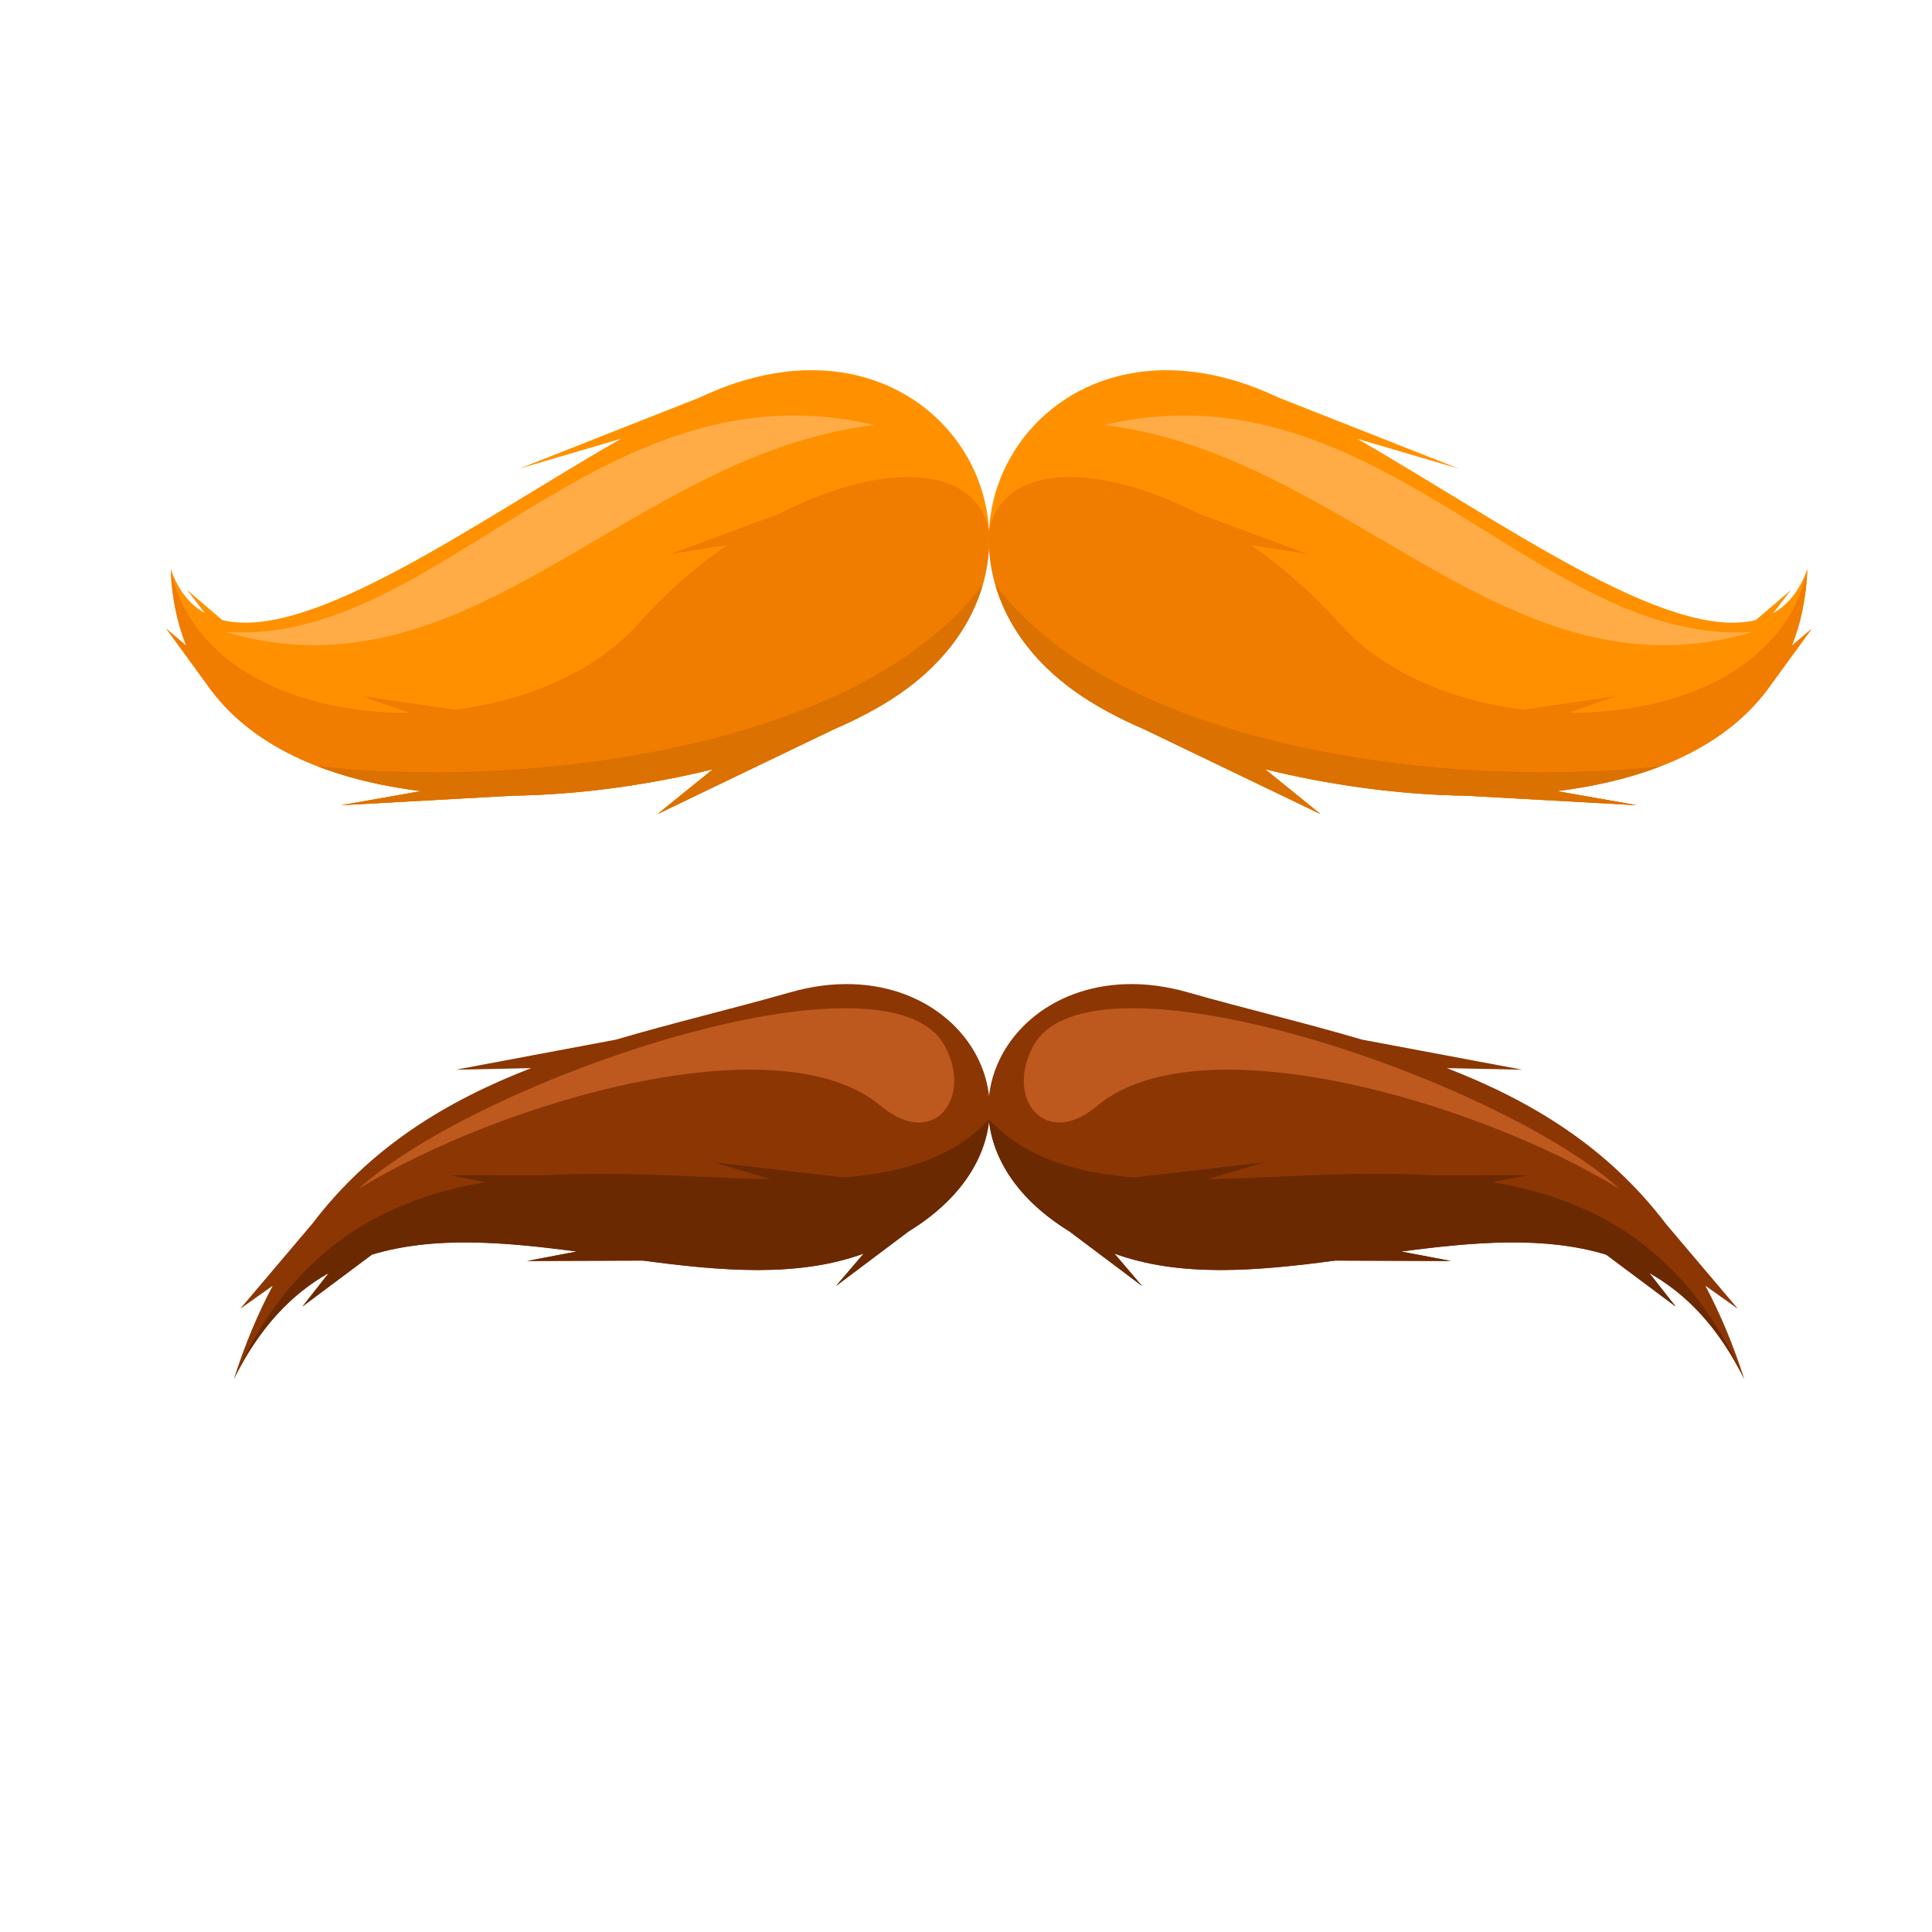
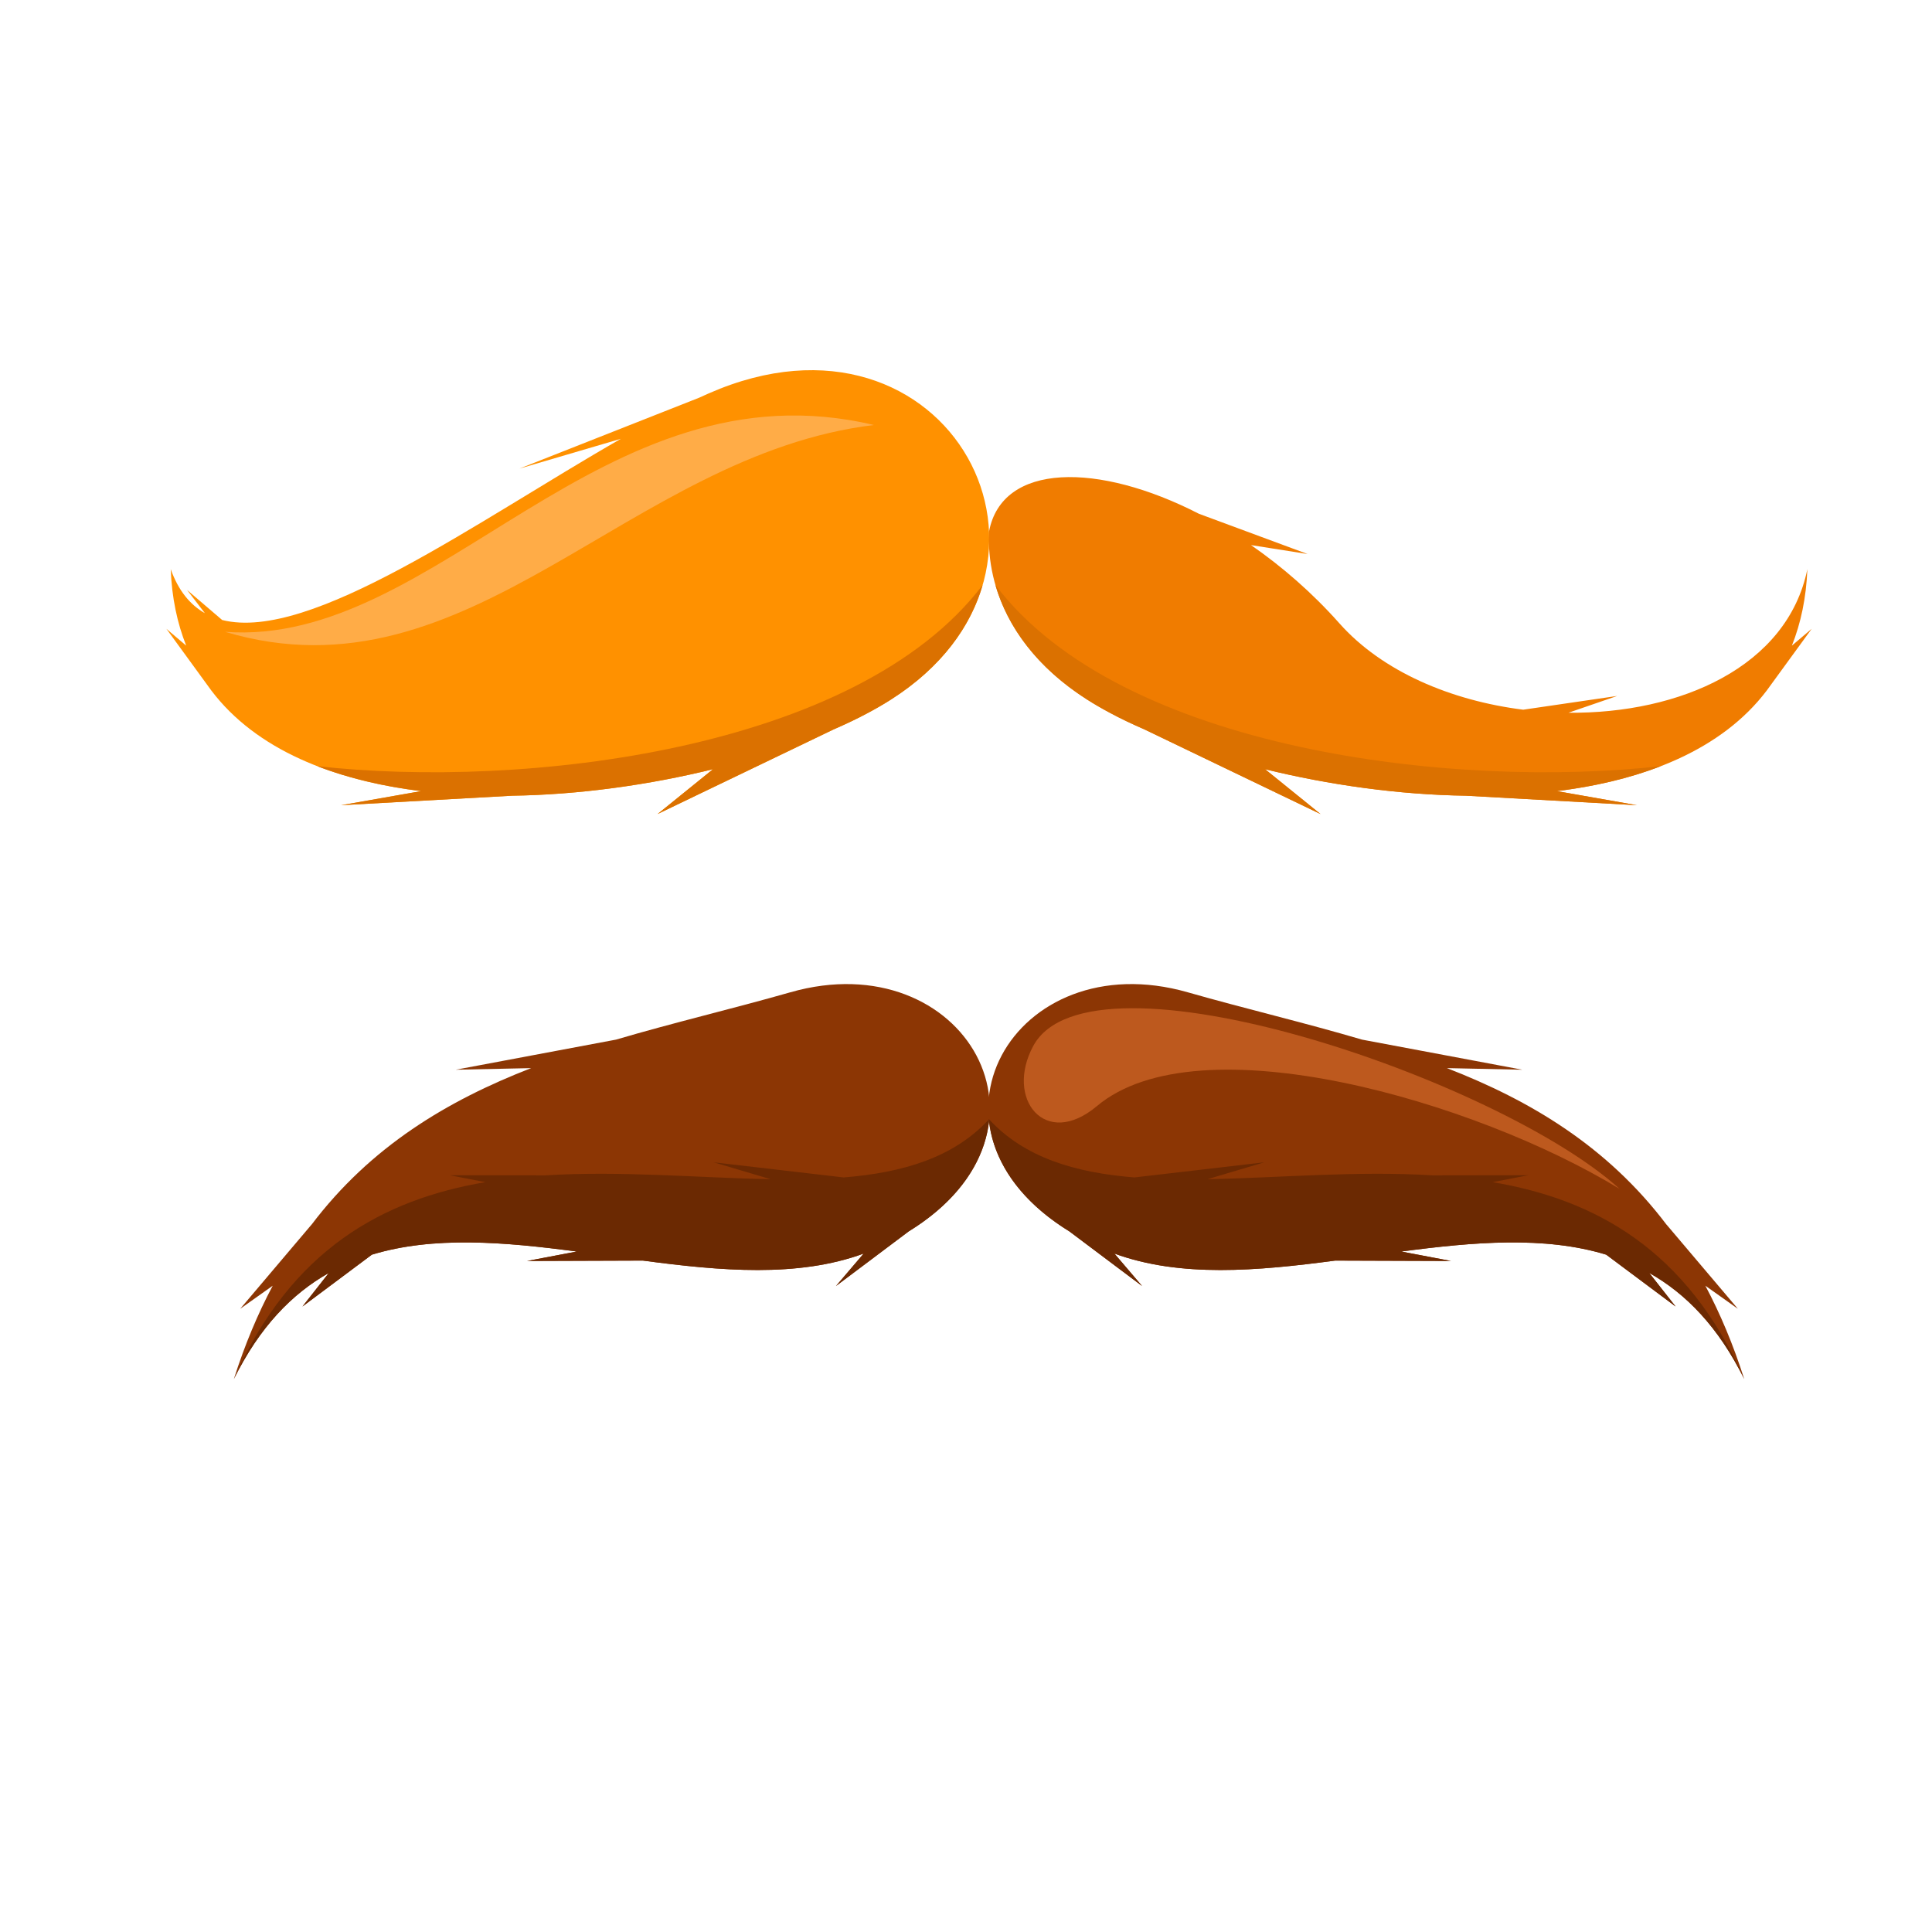
<svg xmlns="http://www.w3.org/2000/svg" version="1.1" viewBox="0 0 880 880">
  <defs>
    <clipPath id="a">
      <path d="m0 660h660v-660h-660z" />
    </clipPath>
  </defs>
  <g transform="matrix(1.333 0 0 -1.333 0 880)">
    <g clip-path="url(#a)">
      <g transform="translate(242.17 525.74)">
        <path d="m0 0c81.892 35.97 133.21-59.426 62.251-104.63-2.363-1.506-4.918-2.992-7.645-4.451l-1e-3 -1e-3 -5e-3 -3e-3c-3.693-1.977-7.707-3.903-11.987-5.763l-60.089-28.887 18.93 15.316c-21.672-5.327-45.601-8.74-68.864-9.057l0.018-7e-3 -58.212-3.233 27.349 4.813c-30.044 3.71-56.402 14.161-71.684 34.354v-3e-3l-0.017 0.023-0.061 0.084-15.292 21.002 6.757-5.743c-3.054 7.684-4.904 16.353-5.286 26.13 2.621-7.321 6.603-12.175 11.676-15.037l-6.096 7.938 11.997-10.27c30.193-7.654 87.366 33.95 136.24 61.912l-34.671-10.186 61.377 24.21-2e-3 -3e-3c1.113 0.514 2.221 1.015 3.313 1.495" fill="#ff9100" fill-rule="evenodd" />
      </g>
      <g transform="translate(337.95 478.59)">
-         <path d="m0 0c0.946-20.152-8.954-41.824-33.526-57.479-2.364-1.506-4.918-2.992-7.645-4.451l-1e-3 -1e-3 -6e-3 -3e-3c-3.692-1.977-7.707-3.903-11.986-5.763l-60.089-28.887 18.93 15.316c-21.672-5.327-45.602-8.74-68.864-9.057l0.018-7e-3 -58.212-3.233 27.349 4.814c-30.045 3.709-56.403 14.16-71.685 34.353l1e-3 -2e-3 -0.017 0.022-0.061 0.084-15.292 21.002 6.757-5.743c-3.055 7.684-4.904 16.353-5.287 26.131 6.827-33.393 43.576-49.417 81.654-49.066l-16.684 5.741 32.13-4.7c24.613 3.089 48.157 13.014 62.812 29.52 9.263 10.431 19.59 19.389 30.192 26.726l-19.331-3.053 37.096 13.74-4e-3 -7e-3c34.477 17.725 67.269 17.524 71.751-5.997" fill="#f07c00" fill-rule="evenodd" />
-       </g>
+         </g>
      <g transform="translate(335.76 460.24)">
        <path d="m0 0c-4.136-14.267-14.146-28.171-31.342-39.125-2.363-1.506-4.918-2.992-7.644-4.452l-1e-3 -1e-3c-3.852-2.101-7.968-4.017-11.992-5.765l-60.089-28.887 18.929 15.315c-21.671-5.326-45.601-8.739-68.864-9.057l0.019-7e-3 -58.213-3.232 27.349 4.813c-12.688 1.566-24.72 4.336-35.537 8.534 69.978-7.865 184.27 5.075 227.38 61.864" fill="#db7100" fill-rule="evenodd" />
      </g>
      <g transform="translate(298.61 514.94)">
        <path d="m0 0c-93.294 22.128-149.31-76.137-221.72-70.667 83.721-25.014 137.81 60.49 221.72 70.667" fill="#ffac47" fill-rule="evenodd" />
      </g>
      <g transform="translate(433.73 525.74)">
-         <path d="m0 0c-81.892 35.97-133.21-59.426-62.25-104.63 2.362-1.506 4.918-2.992 7.644-4.451l3e-3 -1e-3 3e-3 -3e-3c3.694-1.977 7.707-3.903 11.987-5.763l60.091-28.887-18.93 15.316c21.671-5.327 45.601-8.74 68.864-9.057l-0.018-7e-3 58.211-3.233-27.349 4.813c30.045 3.71 56.402 14.161 71.685 34.354l-2e-3 -3e-3 0.017 0.023 0.063 0.084 15.292 21.002-6.757-5.743c3.053 7.684 4.904 16.353 5.285 26.13-2.621-7.321-6.603-12.175-11.676-15.037l6.097 7.938-11.997-10.27c-30.195-7.654-87.368 33.95-136.24 61.912l34.671-10.186-61.376 24.21 1e-3 -3e-3c-1.113 0.514-2.22 1.015-3.314 1.495" fill="#ff9100" fill-rule="evenodd" />
-       </g>
+         </g>
      <g transform="translate(337.96 478.59)">
        <path d="m0 0c-0.944-20.152 8.954-41.824 33.527-57.479 2.363-1.506 4.918-2.992 7.644-4.451l3e-3 -1e-3 4e-3 -3e-3c3.693-1.977 7.707-3.903 11.986-5.763l60.091-28.887-18.93 15.316c21.671-5.327 45.602-8.74 68.864-9.057l-0.018-7e-3 58.211-3.233-27.349 4.814c30.045 3.709 56.402 14.16 71.686 34.353l-2e-3 -2e-3 0.016 0.022 0.063 0.084 15.293 21.002-6.758-5.743c3.054 7.684 4.904 16.353 5.285 26.131-6.825-33.393-43.574-49.417-81.652-49.066l16.683 5.741-32.129-4.7c-24.613 3.089-48.157 13.014-62.814 29.52-9.263 10.431-19.59 19.389-30.19 26.726l19.331-3.053-37.096 13.74 4e-3 -7e-3c-34.479 17.725-67.27 17.524-71.753-5.997" fill="#f07c00" fill-rule="evenodd" />
      </g>
      <g transform="translate(340.14 460.24)">
        <path d="m0 0c4.137-14.267 14.145-28.171 31.342-39.125 2.362-1.506 4.918-2.992 7.643-4.452l3e-3 -1e-3c3.852-2.101 7.966-4.017 11.99-5.765l60.091-28.887-18.929 15.315c21.671-5.326 45.601-8.739 68.864-9.057l-0.019-7e-3 58.211-3.232-27.348 4.813c12.689 1.566 24.719 4.336 35.537 8.534-69.977-7.865-184.27 5.075-227.38 61.864" fill="#db7100" fill-rule="evenodd" />
      </g>
      <g transform="translate(377.3 514.94)">
-         <path d="m0 0c93.292 22.128 149.31-76.137 221.72-70.667-83.722-25.014-137.81 60.49-221.72 70.667" fill="#ffac47" fill-rule="evenodd" />
-       </g>
+         </g>
      <g transform="translate(270.06 321.1)">
        <path d="m0 0c59.42 16.979 96.639-47.199 40.355-81.756h0.012l-24.775-18.61 9.464 11.091c-22.519-8.253-48.782-5.954-75.464-2.398l-39.545-0.135 16.977 3.228c-24.666 3.262-48.884 5.362-70.017-1.072l-23.72-17.715 9.006 11.46c-12.615-7.105-23.674-18.518-32.451-36.263 3.769 11.836 8.234 22.408 13.284 31.903l-11.103-7.879 24.383 28.781-0.028-0.06c20.249 26.772 46.512 42.44 75.053 53.515l-25.761-0.549 54.718 10.276-0.024-0.011c19.783 5.84 40.032 10.593 59.636 16.194" fill="#8c3604" fill-rule="evenodd" />
      </g>
      <g transform="translate(338.03 277.79)">
        <path d="m0 0c-1.26-13.435-9.69-27.445-27.614-38.449h0.011l-24.775-18.611 9.464 11.091c-22.519-8.253-48.781-5.953-75.464-2.397l-39.545-0.135 16.978 3.228c-24.666 3.261-48.885 5.362-70.017-1.073l-23.721-17.714 9.006 11.459c-12.615-7.104-23.674-18.517-32.451-36.262 19.623 44.44 51.132 61.394 85.97 67.301l-12.21 2.363 32.677-0.047-2e-3 -2e-3c25.846 1.629 52.572-0.866 76.968-1.302l-19.398 5.759 44.389-5.165c20.225 1.637 37.605 6.754 49.734 19.956" fill="#6b2902" fill-rule="evenodd" />
      </g>
      <g transform="translate(322.83 302.77)">
-         <path d="m0 0c-19.569 36.159-159.1-11.428-200.33-48.836 49.168 30.002 143.81 57.504 178.58 28.279 17.698-14.874 31.504 2.524 21.743 20.557" fill="#bd591e" fill-rule="evenodd" />
-       </g>
+         </g>
      <g transform="translate(405.85 321.1)">
        <path d="m0 0c-59.422 16.979-96.639-47.199-40.355-81.756h-0.012l24.775-18.61-9.465 11.091c22.519-8.253 48.783-5.954 75.464-2.398l39.546-0.135-16.979 3.228c24.668 3.262 48.886 5.362 70.018-1.072l23.72-17.715-9.006 11.46c12.615-7.105 23.674-18.518 32.451-36.263-3.768 11.836-8.234 22.408-13.284 31.903l11.104-7.879-24.384 28.781 0.027-0.06c-20.248 26.772-46.511 42.44-75.052 53.515l25.76-0.549-54.716 10.276 0.022-0.011c-19.783 5.84-40.031 10.593-59.634 16.194" fill="#8c3604" fill-rule="evenodd" />
      </g>
      <g transform="translate(337.88 277.79)">
        <path d="m0 0c1.26-13.435 9.689-27.445 27.614-38.449h-0.012l24.776-18.611-9.465 11.091c22.519-8.253 48.782-5.953 75.464-2.397l39.546-0.135-16.98 3.228c24.668 3.261 48.887 5.362 70.019-1.073l23.72-17.714-9.006 11.459c12.615-7.104 23.674-18.517 32.451-36.262-19.622 44.44-51.132 61.394-85.969 67.301l12.21 2.363-32.678-0.047 2e-3 -2e-3c-25.845 1.629-52.573-0.866-76.967-1.302l19.398 5.759-44.389-5.165c-20.227 1.637-37.605 6.754-49.734 19.956" fill="#6b2902" fill-rule="evenodd" />
      </g>
      <g transform="translate(353.07 302.77)">
        <path d="M 0,0 C 19.568,36.159 159.1,-11.428 200.328,-48.836 151.159,-18.834 56.515,8.668 21.744,-20.557 4.046,-35.431 -9.76,-18.033 0,0" fill="#bd591e" fill-rule="evenodd" />
      </g>
    </g>
  </g>
</svg>